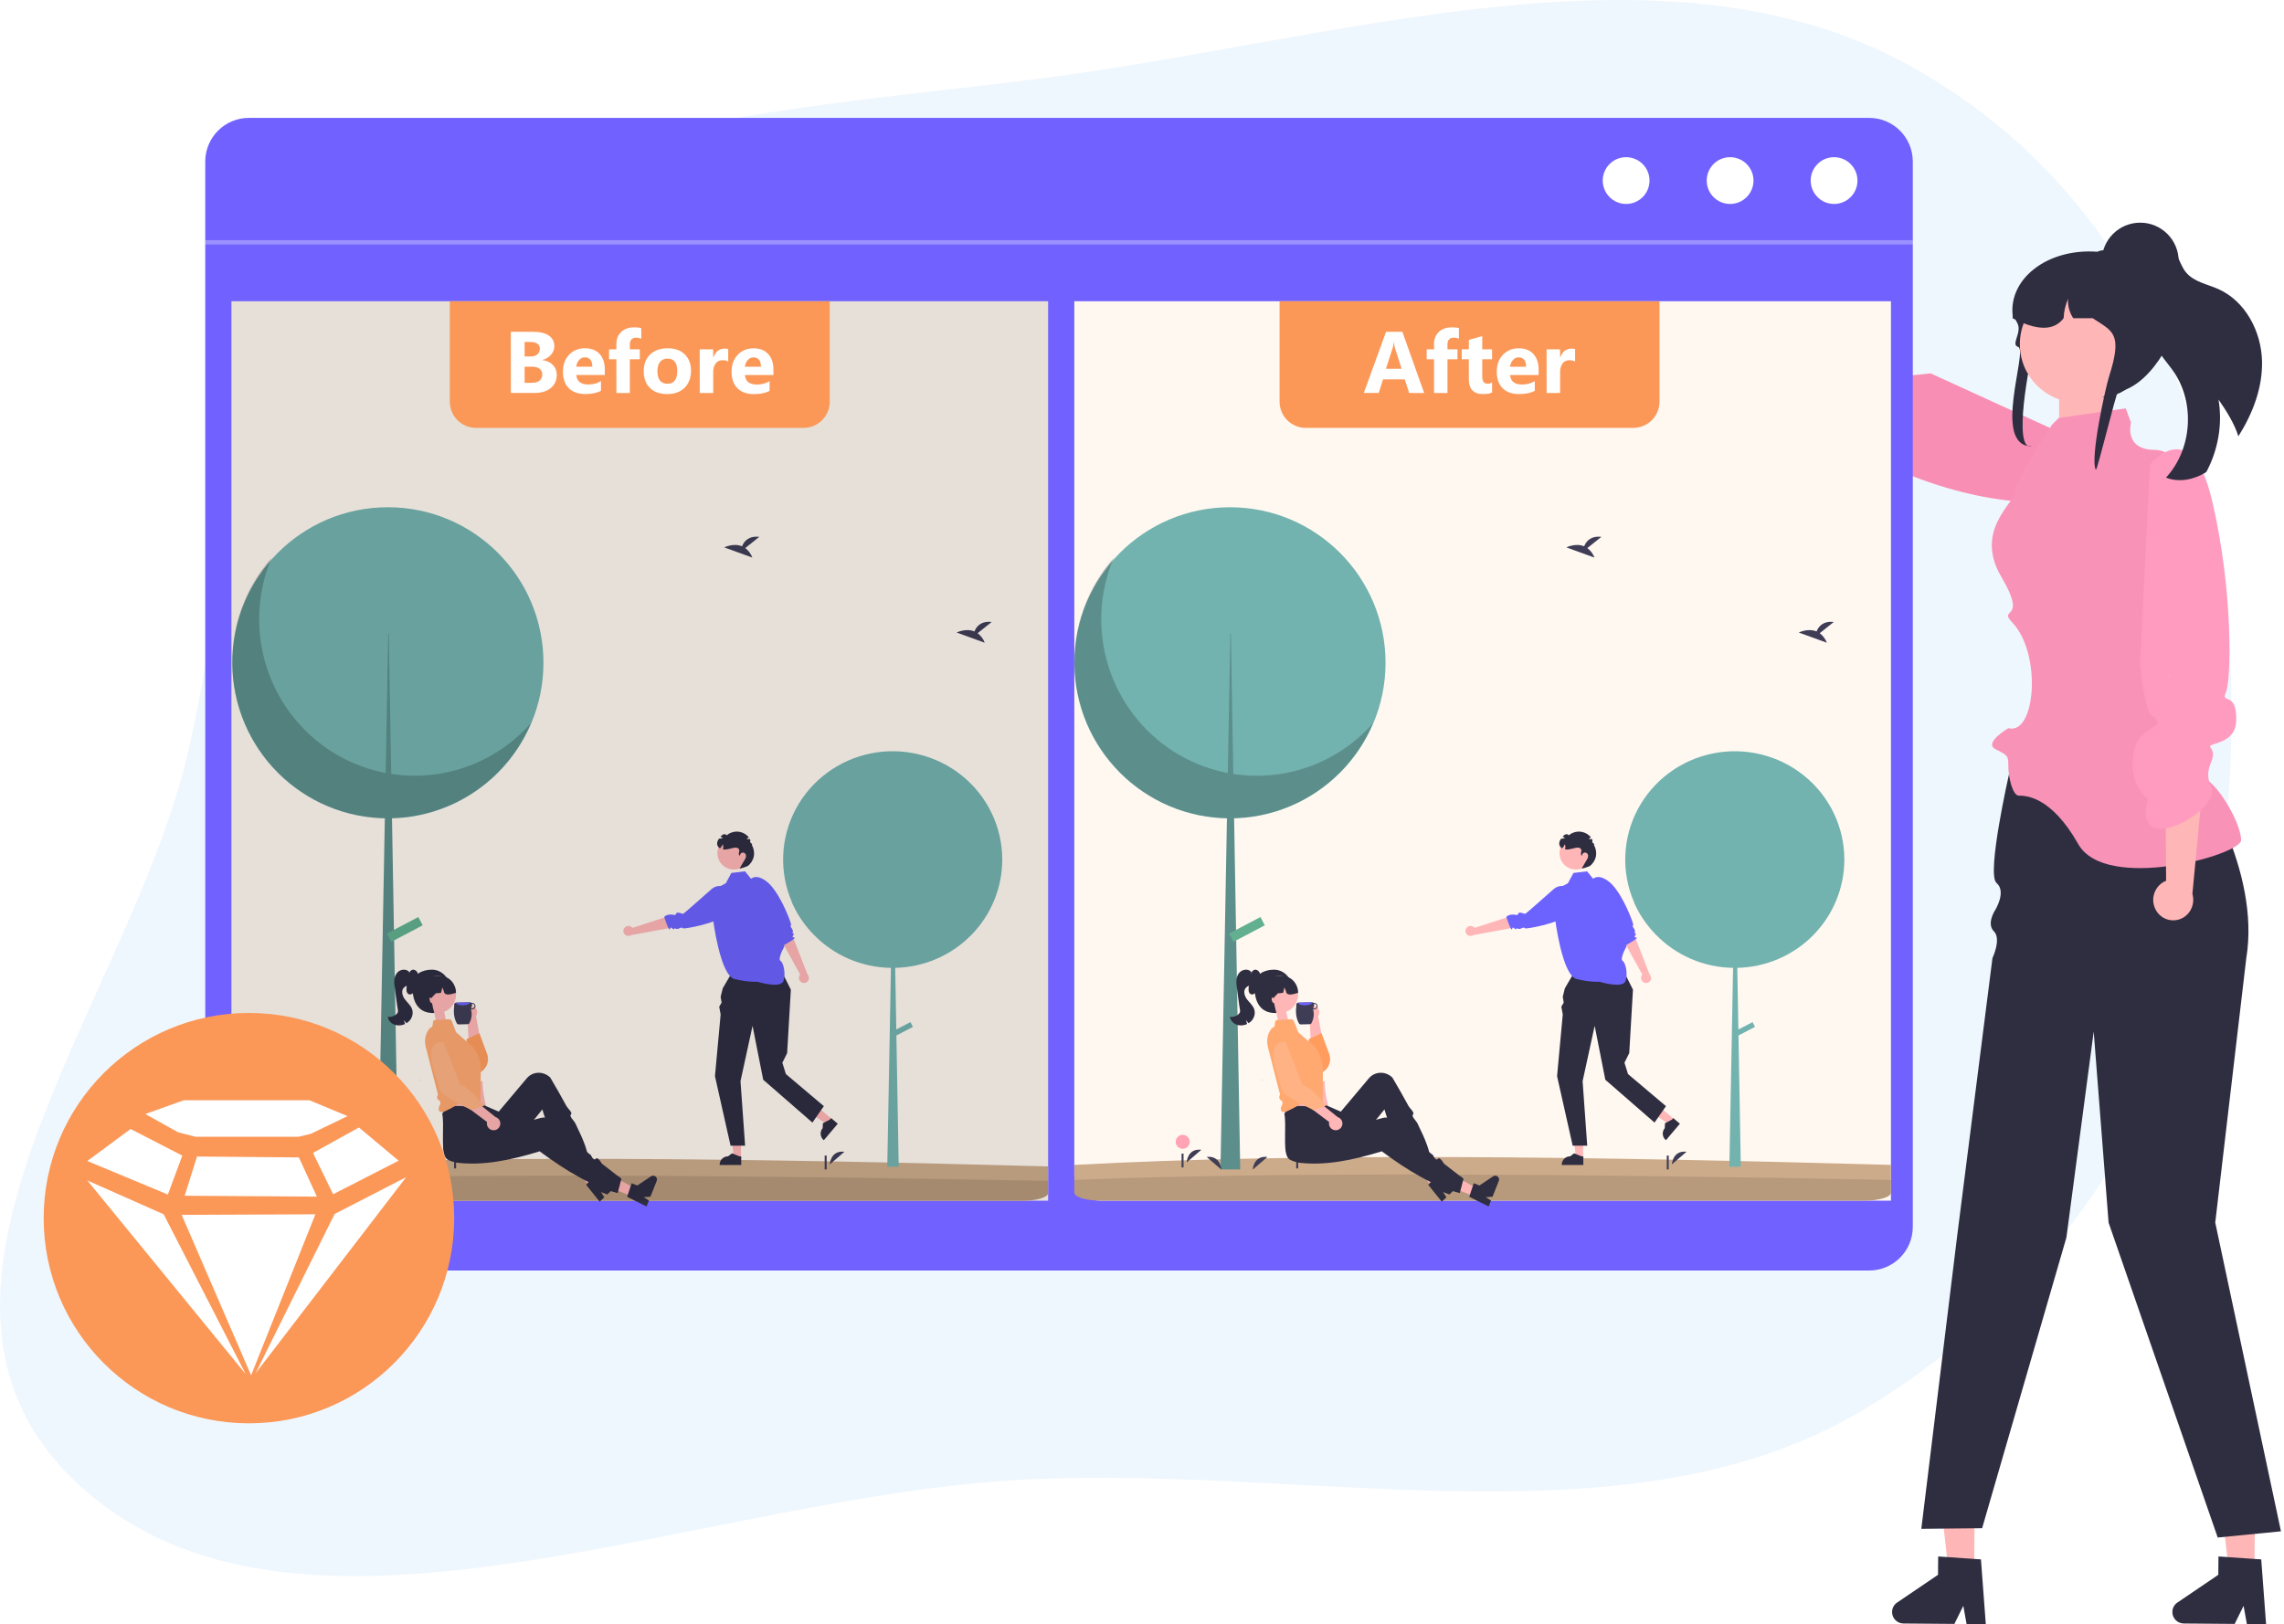
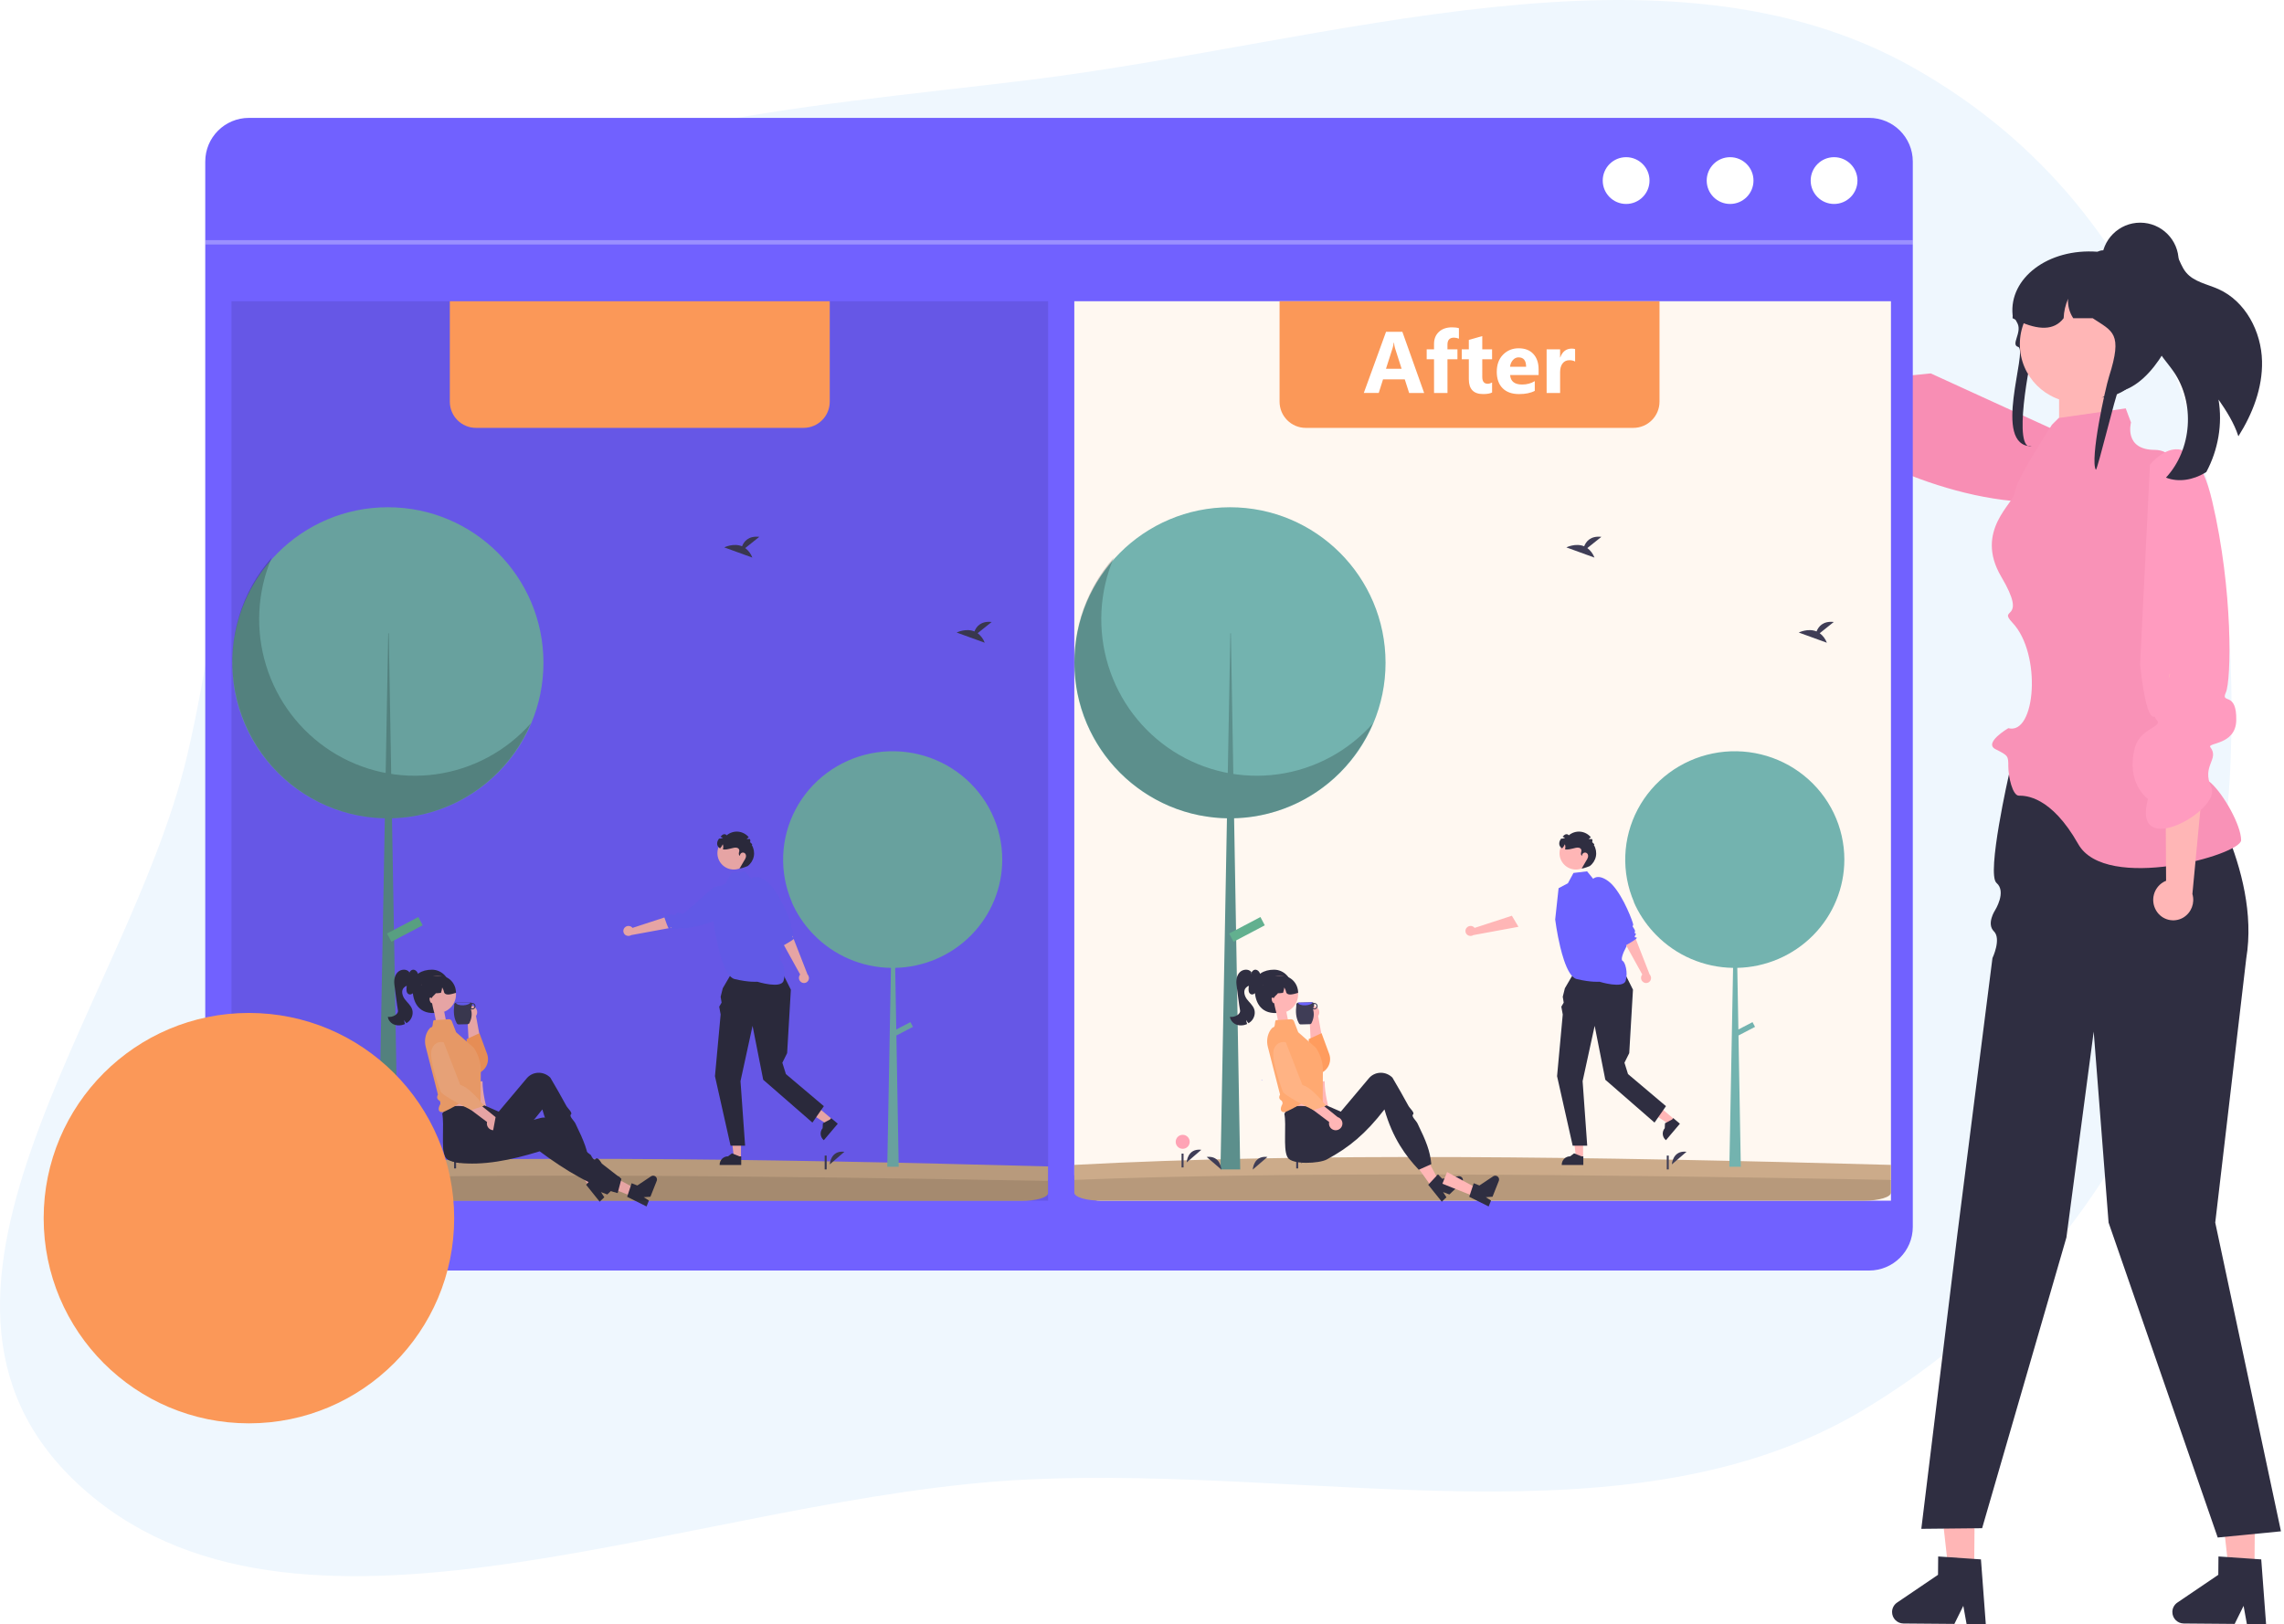
<svg xmlns="http://www.w3.org/2000/svg" fill="none" height="372" viewBox="0 0 523 372" width="523">
  <filter id="a" color-interpolation-filters="sRGB" filterUnits="userSpaceOnUse" height="211.327" width="191" x="51" y="67">
    <feFlood flood-opacity="0" result="BackgroundImageFix" />
    <feBlend in="SourceGraphic" in2="BackgroundImageFix" mode="normal" result="shape" />
    <feGaussianBlur result="effect1_foregroundBlur_35_1905" stdDeviation="1" />
  </filter>
  <path clip-rule="evenodd" d="m235.562 18.324c69.339-8.513 145.632-34.944 202.525-2.85 60.44 34.094 74.855 99.922 72.713 158.112-2.08 56.479-26.659 114.831-84.028 149.277-52.822 31.716-124.692 12.879-191.21 15.983-74.562 3.479-165.22 46.107-215.522 2.998-50.572-43.34 8.853-110.634 22.687-168.258 9.85-41.028 8.131-85.173 45.351-115.141 37.674-30.334 94.02-33.558 147.483-40.121z" fill="#eff7fe" fill-rule="evenodd" />
  <path d="m452.05 359.864-5.868-.049-2.597-23.161 8.66.073z" fill="#ffb6b6" />
  <path d="m433.255 369.195c-.013 1.444 1.151 2.633 2.601 2.647l11.666.097 2.043-4.14.75 4.161 4.402.04-1.112-14.841-1.531-.102-6.247-.431-2.015-.135-.036 4.2-9.372 6.356c-.713.485-1.142 1.287-1.149 2.148z" fill="#2f2e41" />
  <path d="m516.231 359.864-5.867-.049-2.598-23.161 8.66.073z" fill="#ffb6b6" />
  <path d="m497.436 369.195c-.013 1.444 1.152 2.633 2.601 2.647l11.667.097 2.042-4.14.75 4.161 4.402.04-1.111-14.841-1.532-.102-6.247-.431-2.015-.135-.035 4.2-9.372 6.356c-.713.485-1.143 1.287-1.15 2.148z" fill="#2f2e41" />
  <path d="m460.065 177.176h42.755s14.942 21.906 11.534 42.353l-7.099 60.489 15.051 70.712-14.483 1.42-24.991-72.132-3.408-43.734-6.248 47.142-19.3 66.593-13.926.143 8.236-67.304 8.056-63.42s2.087-4.391.33-6.126.259-4.816.259-4.816 2.692-4.261.338-6.27c-2.354-2.008 2.896-25.05 2.896-25.05z" fill="#2f2e41" />
  <path d="m471.5 100v-10l9-4.5 4 12z" fill="#ffb6b6" />
  <path d="m388.516 68.415c2.546-.347 4.906 1.396 5.323 3.932.036.249.053.5.048.751l37.298 14.903-5.183 9.334-37.18-19.794c-2.139-.205-3.871-1.826-4.217-3.947-.38-2.472 1.316-4.783 3.788-5.162.041-.006.082-.012.123-.017z" fill="#ffb6b6" />
  <path d="m481.263 103.428s7.179 10.304-11.75 11.494c-22.55 1.416-50.563-13.457-49.524-17.232.515-1.874 1.146-1.219-4.946-3.055-4.954-1.494-6.213-.492-7.409.021-3.152 1.355 1.028-5.886-3.919-5.861-8.347.042-7.748-17.51.039-13.851 0 0 3.492-5.175 10.069-1.173 3.694 2.248 3.407 8.641 5.502 7.36 2.095-1.281 6.887 4.896 8.084 5.372 1.198.476 14.707-.98 14.707-.98z" fill="#f88eb4" />
  <path d="m459.871 166.782s-5.794 3.38-2.897 4.828c2.897 1.449 2.897 1.552 2.897 3.915s.966 6.709 2.415 6.709c1.448 0 7.332 0 13.609 11.106 6.278 11.106 37.287 2.471 37.287-.909s-3.976-10.495-6.962-13.151c-2.987-2.655-10.527-1.875-8.112-4.29 2.414-2.414 6.277-.965 3.38-3.863-2.897-2.897-5.312-3.38-5.312-7.726s5.499-46.293 5.499-46.293-.965-14.067-8.209-14.067c-7.243 0-5.499-6.277-5.499-6.277l-1.207-3.228-15.35 2.2-1.548 1.547s-8.509 13.056-8.509 15.472c0 2.414-9.371 8.715-3.094 19.339 6.278 10.623-.994 6.764 2.578 10.544 6.715 7.105 5.318 25.798-.966 24.144z" fill="#f992b7" />
  <path d="m493.683 208.473c-1.279-2.229-.551-5.071 1.642-6.41.216-.128.443-.237.677-.327l-.282-48.336 11.44-2.912-5.136 54.271c.614 2.059-.237 4.273-2.071 5.391-2.148 1.281-4.927.578-6.208-1.569-.022-.036-.042-.072-.062-.108z" fill="#ffb6b6" />
  <path d="m492.304 106.453s9.465-12.098 14.263 8.349c4.799 20.448 4.38 41.017 3.119 43.801-1.261 2.785 2.561-.473 2.379 6.447-.149 5.629-6.741 5.021-5.928 6.089 2.147 2.815-2.111 4.195.237 9.243 2.349 5.048-18.377 16.936-14.527 2.603 0 0-5.149-3.603-2.989-11.746 1.213-4.574 6.702-4.696 4.906-6.44-1.796-1.745 2.948-8.762 3.095-10.161.473-4.489-3.793 25.327-6.809-2.446z" fill="#ff9bbf" />
  <path d="m517.968 82.728c.142 6.102-2.138 12.01-5.414 17.199-.973-3.03-2.723-5.787-4.548-8.415.953 5.63-.09 11.558-2.788 16.589-.101.071-.196.134-.298.192-2.67 1.606-6.056 2.256-8.944 1.096 5.968-6.433 6.727-17.092 1.724-24.308-1.417-2.047-3.249-3.858-4.126-6.189-1.386-3.718-.054-7.811.786-11.688.786-3.608.923-7.901-1.497-10.545.497-.711 1.441-1.202 2.331-1.073 1.492.211 2.578 1.508 3.27 2.844s1.148 2.817 2.112 3.97c1.786 2.16 4.826 2.67 7.389 3.808 6.205 2.764 9.854 9.729 10.003 16.518z" fill="#2f2e41" />
  <path d="m465.733 79.239c.355-1.241-2.089 6.346-.91 6.483 5.372.616 12.746 3.825 16.488 5.321.168-.02.337-.039.5-.064.402-.044.793-.108 1.18-.181 8.712-1.648 12.062-15.031 12.062-15.153 0-.602-1.444-17.125-3.719-17.37-.59-.064-1.189-.098-1.799-.098h-5.644c-1.199-.254-2.389-.43-3.543-.514h-.01c-11.363-.866-20.323 6.06-19.485 14.488.005.01.014.02.019.029.243.362.456.704.645 1.032.183.308.337.602.47.88 1.036 2.152-1.626 4.86.139 5.366 2.348.672-6.175 22.768 3.118 22.768-4.52 1.286-.489-19.564.489-22.988z" fill="#2f2e41" />
  <path d="m475.877 92.204c7.381 0 13.364-5.983 13.364-13.364s-5.983-13.364-13.364-13.364c-7.38 0-13.364 5.983-13.364 13.364s5.984 13.364 13.364 13.364z" fill="#ffb6b6" />
  <path d="m460.852 72.88c.223.117.441.225.664.333.233.113.466.225.699.328 4.475 2.03 8.117 2.255 10.327-.66.06-1.526.402-3.042 1.016-4.451-.114 1.56.313 3.15 1.18 4.451h4.45c4.584 3.042 6.938 3.36 3.756 13.348-.887 2.783-4.414 18.978-3.026 21.38.401-.044 4.671-17.783 5.058-17.856 8.712-1.648 14.247-16.001 13.539-16.813 0-2.387-.556-4.642-1.552-6.657-1.288-2.617-3.315-4.818-5.817-6.329-1.477-.719-3.033-1.301-4.649-1.746-.039-.01-.074-.02-.114-.029-.49-.132-.991-.254-1.491-.357-1.026-.215-2.067-.377-3.132-.474-.075-.005-.149-.01-.218-.01-.436 0-.843.122-1.195.328-.005 0-.005.005-.009.005-.258.152-.486.352-.665.592-.307.391-.485.88-.485 1.413h-4.956c-.183 0-.366.005-.55.015-6.903.274-12.453 5.703-12.81 12.492-.015.235-.02.465-.02.699z" fill="#2f2e41" />
  <path d="m490.072 68.608c4.862 0 8.804-3.942 8.804-8.804s-3.942-8.804-8.804-8.804-8.804 3.942-8.804 8.804 3.942 8.804 8.804 8.804z" fill="#2f2e41" />
  <path clip-rule="evenodd" d="m47 37c0-5.523 4.477-10 10-10h371c5.523 0 10 4.477 10 10v244c0 5.523-4.477 10-10 10h-371c-5.523 0-10-4.477-10-10z" fill="#7161ff" fill-rule="evenodd" />
  <path d="m47 55h391v1h-391z" fill="#fff" opacity=".3" />
  <g filter="url(#a)">
-     <path d="m53 69h187v206h-181c-3.314 0-6-2.686-6-6z" fill="#fff8f1" />
    <path d="m239.982 267.158v3.079c0 1.061-2.716 1.924-6.053 1.924h-172.761c-1.566 0-2.996-.19-4.071-.503-.115-.032-.227-.067-.334-.103-1.022-.345-1.649-.808-1.649-1.318v-3.079c52.592-2.76 117.272-1.826 184.867 0z" fill="#ccab8a" />
    <path d="m239.982 270.469v2.819c0 .971-2.716 1.761-6.053 1.761h-172.761c-1.566 0-2.996-.174-4.071-.46-.115-.029-.227-.061-.334-.095-1.022-.315-1.649-.74-1.649-1.206v-2.819c48.409-1.885 114.286-1.278 184.867 0z" fill="#b7997b" />
    <path d="m169.671 265.152-1.608-.001-.765-6.203h2.373z" fill="#ffb6b6" />
    <path d="m169.727 266.829h-4.945v-.062c0-1.064.862-1.925 1.925-1.925l.903-.686 1.686.686h.432z" fill="#2f2e41" />
    <path d="m190.522 256.333-1.039 1.228-5.23-3.422 1.533-1.812z" fill="#ffb6b6" />
    <path d="m191.839 257.373-3.194 3.776-.048-.04c-.811-.687-.912-1.901-.226-2.713l.06-1.132 1.612-.845.279-.329z" fill="#2f2e41" />
    <path d="m177.522 219.525-8.621 1-3.399 5.822-.487 1.949.221 1.34-.546.934.325 1.787-1.299 14.131 3.573 15.919h3.33l-1.056-14.782 2.761-12.669 2.437 12.345 11.268 9.812 2.624-3.762-8.694-7.35-.813-2.599 1.095-2.197.855-14.533z" fill="#2f2e41" />
    <path d="m173.418 224.852s5.436 1.693 6.009-.223c.573-1.915-.142-4.282-.684-4.534s.101-1.902.702-3.006.509-1.711.164-1.843c-.346-.132-5.727-13.497-5.727-13.497l-1.83-.384-1.468-1.801-3.114.376-1.274 2.357-2.133 1.131-.78 7.171s.384 3.073 1.164 6.306c.243 1.006.524 2.028.844 2.977.754 2.235 1.724 4.07 2.914 4.356 3.321.8 5.213.614 5.213.614z" fill="#6c63ff" />
    <path d="m154.869 212.273-1.109.204-.256.047-.412.077-8.56 1.575c-.449.292-1.039.244-1.436-.117-.458-.423-.485-1.139-.062-1.596.007-.008.015-.014.022-.022.443-.463 1.176-.488 1.651-.059.045.044.088.091.125.141l.231-.076.725-.236.547-.178 1.089-.356.423-.137 1.369-.447 1.321-.43 1.6-.522 1.23-.401.245.413z" fill="#ffb6b6" />
    <path d="m156.892 212.619c-.24.026-.398.033-.453.02-.459-.11.049-.41-.966.023-.824.351-.893-.28-1.012-.01-.197.444-.475-.008-.701-.175-.1-.076-.189-.093-.257.047-.024.047-.044.114-.061.204-.054.271-.186.164-.35-.127-.269-.483-.621-1.467-.822-2.065-.059-.169-.104-.308-.133-.395-.021-.064-.032-.101-.032-.101s.064-.184.377-.345c.218-.113.56-.214 1.087-.232.324-.011.579.057.775.083.115.016.21.016.287-.02h.002c.086-.039.151-.121.2-.278.088-.283.458-.249.824-.157.345.09.688.229.79.199.146-.043 4.023-3.469 6.499-5.667 1.132-1.004 2.857-.925 3.892.179l1.053 1.123s.675.446.798 1.284c.05.353.003.776-.237 1.268-.211.429-.571.912-1.143 1.442-2.428 2.252-8.649 3.508-10.417 3.7z" fill="#6c63ff" />
    <path d="m181.087 213.394.41 1.05.094.243.154.39 3.163 8.109c.371.386.436.973.156 1.432-.329.529-1.026.691-1.556.362-.009-.006-.016-.012-.025-.018-.539-.347-.702-1.062-.37-1.61.035-.052.073-.103.114-.149l-.117-.213-.369-.667-.278-.504-.555-1.002-.215-.389-.697-1.26-.672-1.216-.814-1.473-.627-1.132.36-.319z" fill="#ffb6b6" />
    <path d="m181.045 211.342c.071.23.107.384.105.441-.022.471-.412.029.206.944.5.743-.107.93.18.996.474.11.082.467-.039.721-.055.113-.056.204.094.244.051.014.12.022.213.022.276.001.195.152-.06.367-.422.356-1.322.887-1.871 1.197-.155.09-.284.16-.363.205-.059.033-.094.051-.094.051s-.193-.028-.409-.305c-.153-.193-.316-.509-.434-1.024-.072-.316-.053-.579-.065-.777-.006-.115-.023-.209-.073-.278l-.001-.002c-.054-.077-.147-.125-.311-.144-.294-.033-.331-.403-.309-.78.023-.354.094-.718.046-.812-.103-.2-3.642-3.749-3.642-3.749l-2.806-6.665s.312-.748 1.111-1.027c.337-.116.762-.149 1.289-.006.462.126 1.004.389 1.633.85 2.67 1.959 5.077 7.831 5.6 9.531z" fill="#6c63ff" />
    <path d="m168.022 199.156c2.068 0 3.745-1.677 3.745-3.745s-1.677-3.745-3.745-3.745-3.745 1.677-3.745 3.745 1.677 3.745 3.745 3.745z" fill="#ffb6b6" />
    <path d="m171.197 198.367s-1.241.51-1.858.581c.31-.478.741-1.33 1.05-1.807.162-.252.327-.508.401-.796.073-.291.04-.624-.157-.846-.19-.215-.522-.29-.785-.176-.265.113-.439.405-.415.689-.233-.088-.285-.4-.242-.646.043-.247.144-.498.074-.739-.067-.234-.29-.398-.527-.459-.234-.06-.483-.032-.724.013-.687.127-1.355.387-2.056.396-.138.002-.279-.01-.419-.034.118-.383.112-.805-.039-1.176-.143.348-.353.669-.613.942-.288-.164-.516-.406-.617-.722-.112-.351-.048-.739.105-1.073.071-.153.159-.298.259-.434.1.006.203.002.302-.012.22-.027.431-.093.624-.203-.199-.052-.393-.126-.577-.221.008-.01.016-.019.024-.029.185-.21.385-.423.648-.516s.606-.023.734.226c.721-.619 1.698-.931 2.645-.844.931.086 1.823.555 2.421 1.277-.187.118-.351.267-.48.447.244-.044.495-.056.743-.037.108.232.145.483.029.704.231.214.693.595.399.664.468.769.636 1.716.462 2.599-.174.884-.687 1.697-1.411 2.232z" fill="#2f2e41" />
    <path d="m229.499 196.866c-.002-3.68-.832-7.315-2.429-10.639-1.598-3.325-3.923-6.256-6.807-8.582s-6.255-3.988-9.868-4.866c-3.614-.878-7.38-.95-11.025-.21-3.646.74-7.079 2.272-10.051 4.486-2.973 2.214-5.41 5.055-7.136 8.316s-2.696 6.861-2.842 10.539c-.145 3.678.538 7.342 2.001 10.726-.024-.027-.05-.053-.074-.08 1.114 2.569 2.659 4.934 4.569 6.994.006.006.012.012.018.019.154.166.309.331.467.493 2.293 2.365 5.038 4.257 8.076 5.564 3.037 1.307 6.307 2.005 9.619 2.052l-.847 45.548h2.619l-.53-30.062 3.788-1.973-.578-1.086-3.234 1.684-.249-14.113c6.552-.149 12.786-2.828 17.367-7.464 4.581-4.637 7.146-10.862 7.146-17.346z" fill="#73b3af" />
    <path d="m88.814 187.43c19.676 0 35.626-15.95 35.626-35.625s-15.95-35.625-35.626-35.625c-19.675 0-35.625 15.95-35.625 35.625s15.95 35.625 35.625 35.625z" fill="#73b3af" />
    <path d="m62.212 127.734c-3.322 7.821-3.772 16.576-1.271 24.701s7.791 15.09 14.924 19.651c7.133 4.56 15.645 6.419 24.014 5.244 8.369-1.175 16.051-5.307 21.672-11.658-2.029 4.778-5.066 9.055-8.9 12.535-3.835 3.48-8.375 6.079-13.306 7.617-4.931 1.538-10.136 1.979-15.253 1.291-5.117-.687-10.025-2.487-14.383-5.273-4.358-2.786-8.062-6.493-10.855-10.863s-4.61-9.299-5.323-14.446c-.713-5.147-.306-10.389 1.193-15.361 1.499-4.973 4.054-9.558 7.489-13.438z" fill="#000" opacity=".2" />
    <path d="m88.901 145.047h.119l2.142 122.793h-4.521z" fill="#5c8f8c" />
    <path d="m95.79 210.037-7.159 3.769.998 1.895 7.159-3.769z" fill="#62b08f" />
    <path d="m190.002 266.691s.156-3.274 3.36-2.893z" fill="#3f3d56" />
    <path d="m189.289 264.672h-.453v3.168h.453z" fill="#3f3d56" />
    <path d="m78.897 266.239s.156-3.274 3.36-2.894z" fill="#3f3d56" />
    <path d="m77.992 263.123c.885 0 1.603-.718 1.603-1.603 0-.886-.718-1.603-1.603-1.603s-1.603.717-1.603 1.603c0 .885.718 1.603 1.603 1.603z" fill="#ffa3b5" />
    <path d="m78.183 264.219h-.453v3.168h.453z" fill="#3f3d56" />
    <path d="m105.146 266.465s.156-3.274 3.36-2.893z" fill="#3f3d56" />
    <path d="m104.241 263.349c.885 0 1.603-.718 1.603-1.603 0-.886-.718-1.604-1.603-1.604s-1.603.718-1.603 1.604c0 .885.718 1.603 1.603 1.603z" fill="#ffa3b5" />
    <g fill="#3f3d56">
      <path d="m104.433 264.446h-.453v3.168h.453z" />
      <path d="m121.542 95.679 3.216-2.572c-2.498-.276-3.524 1.087-3.945 2.165-1.951-.81-4.076.252-4.076.252l6.434 2.336c-.324-.867-.889-1.624-1.629-2.181z" />
      <path d="m223.862 145.028 3.216-2.572c-2.498-.276-3.525 1.087-3.945 2.166-1.952-.811-4.077.251-4.077.251l6.435 2.336c-.325-.867-.89-1.623-1.629-2.181z" />
      <path d="m170.648 125.528 3.216-2.572c-2.499-.276-3.525 1.086-3.945 2.165-1.952-.811-4.077.252-4.077.252l6.435 2.336c-.325-.867-.89-1.624-1.629-2.181z" />
      <path d="m94.029 267.88s.156-3.275 3.36-2.894z" />
      <path d="m86.843 267.88s-.156-3.275-3.36-2.894z" />
    </g>
    <path d="m107.035 233.175.327 6.318 3.003.821s-1.284-7.397-1.365-7.62c.185-.269.285-.598.264-.949-.052-.836-.772-1.472-1.608-1.42-.836.051-1.472.771-1.421 1.607.034.545.352 1.003.8 1.243z" fill="#ffb6b6" />
    <path d="m96.231 247.296-.071.149c-.238.057-.199-.011.071-.149z" fill="#6c63ff" />
    <path d="m109.11 245.95c-1.629-.443-3.304-.564-4.894-.496-1.686.067-3.273.347-4.593.674-.245-.841-.476-1.732-.642-2.573l1.796-1.168 1.976-.692 4.139-1.448-.054-2.247.437-.202 2.452-1.132.057-.025 1.764 4.784c.678 1.935-.451 4.029-2.438 4.525z" fill="#ff9c5e" />
    <path d="m102.294 234.61-.577-2.889h-2.311l.578 2.889z" fill="#ffb6b6" />
    <path d="m100.163 249.355.64 2.509s.007 2.312.456 2.739c.446.424 10.253-.428 10.253-.428s-1.039-3.727-1.026-6.547z" fill="#ffb6b6" />
    <path d="m135.873 273.08 1.59-1.146-3.703-6.842-2.347 1.691z" fill="#ffb6b6" />
    <path d="m142.003 269.772c-.028-.039-.057-.075-.089-.11-.092-.096-.206-.17-.326-.213l-.007-.004c-.139-.053-.288-.067-.437-.046l-.656.103-2.542.394-.535.085-.966-1.015-.372.398-1.285 1.377-.327.348-.252.269 3.106 3.876 1.064-1.012-.763-1.185 1.441.543.813-.774.543-.511 1.469-1.395c.146-.138.231-.312.263-.496.036-.217-.011-.444-.142-.632z" fill="#2f2e41" />
    <path d="m134.922 266.632-2.876 1.288c-2.979-3.152-5.978-7.2-7.856-13.82-4.292 5.556-8.072 8.702-13.205 11.46-1.733.939-8.002 1.276-8.978-.481-.045-.082-.088-.166-.127-.252-.897-1.975-.104-7.118-.611-9.73 1.853-3.401 6.374-.654 9.467-1.993l3.46 1.503 6.418-7.631c1.291-1.534 3.602-1.702 5.163-.375.082.07.161.144.237.22 1.294 2.195 2.53 4.352 3.658 6.44.364.673 1.511 1.579 1.057 1.998-.453.419.703 1.38 1.031 2.055 2.019 4.153 2.863 6.278 3.162 9.318z" fill="#2f2e41" />
    <path d="m99.333 233.66 3.446-.217c.298-.019.574.166.688.46l.974 2.515 4.047 3.563s1.602 2.172 1.606 4.978c.004 2.805-.057 8.035-.057 8.035s-1.713-2.244-3.157-1.311c-.245.159-.332.483-.589.647-.128.082-.425.003-.554.084-1.989 1.258-3.983 2.212-4.257 2.272-1.03.222-1.353-.625-.658-1.804.227-.385-.185-.781-.185-.781-.523-.305-.719-.739-.354-1.389l-2.8-10.957c-.336-1.316-.131-2.736.61-3.847.22-.331.451-.577.666-.617.482-.11.226-1.26.574-1.631z" fill="#ffa971" />
    <path d="m144.635 273.974.723-1.82-6.831-3.718-1.068 2.686z" fill="#ffb6b6" />
    <path d="m142.292 269.995-.858 3.27c-5.806-1.51-11.789-5.058-17.856-9.57-6.695 2.072-13.046 3.313-18.821 2.613-1.954-.23-3.427-2.06-3.214-4.058.01-.093.024-.186.041-.279.403-2.131 3.764-4.002 4.851-6.43l7.147 1.701.531 1.374 1.61-.425 1.358-.36 1.556-.411 5.099-1.347c1.936-.511 3.919.682 4.431 2.665.027.105.049.211.067.318l7.063 5.496s.63 1.473 1.114.867c.485-.606 1.392 1.083 1.392 1.083z" fill="#2f2e41" />
    <path d="m149.885 269.339c-.266-.106-.571-.074-.809.085l-3.144 2.098-1.303-.518-.209.639-.657 1.984-.159.486 4.447 2.214.543-1.366-1.193-.756 1.537-.11 1.437-3.62c.178-.447-.042-.958-.49-1.136z" fill="#2f2e41" />
    <path d="m95.23 225.881c-.101.505-.211 1.032-.511 1.428-.299.397-.85.61-1.243.332-.48-.339-.442-1.119-.346-1.743l.303-1.978c.058-.378.118-.762.275-1.103.157-.34.429-.637.767-.708.358-.075.732.121.971.427.239.306.359.706.417 1.106.156 1.06-.1 2.187-.689 3.038z" fill="#2f2e41" />
    <path d="m93.706 222.628c-.631-.778-1.946-.661-2.647.053-.701.714-.875 1.815-.75 2.813.124.998.644 5.094.808 5.88.205.983-1.324 1.701-2.302 1.516.077.689.538 1.304 1.139 1.638.602.333 1.325.401 1.998.27.272-.054.54-.141.792-.259-.114-.298-.185-.612-.205-.931.13.282.313.539.533.756.358-.219.673-.504.915-.849.474-.676.641-1.578.377-2.362-.307-.917-1.117-1.549-1.691-2.323-.575-.774-.869-1.983-.164-2.637.537-.499.505-.389 1.225-.273z" fill="#2f2e41" />
    <path d="m103.001 226.349c0 2.35-1.835 4.256-4.098 4.256-2.263 0-4.413-2.724-4.413-5.075 0-2.35 2.15-3.437 4.413-3.437 2.264 0 4.098 1.905 4.098 4.256z" fill="#2f2e41" />
    <path d="m100.164 232.023c2.35 0 4.255-1.905 4.255-4.256 0-2.35-1.905-4.256-4.255-4.256-2.351 0-4.256 1.906-4.256 4.256 0 2.351 1.905 4.256 4.256 4.256z" fill="#ffb6b6" />
    <path d="m104.419 227.4c-1.121.325-2.254.665-2.691 0-.086-.441-.246-.864-.476-1.241-.042.424-.137.842-.279 1.241-.493.094-1.178.094-1.178.094-.16.293-.894.779-.92 1.13-.057-.039-.116-.07-.177-.099-.076-.034-.167-.063-.241-.022-.057.03-.089.097-.099.163-.011.067-.002.135.009.203.032.228.067.466.191.658.087.136.234.243.383.26.159.948.51 2.23.51 2.23-3.819.162-4.962-2.828-4.962-5.427l.458-.972h1.528v-2.107h4.278c2.024 0 3.666 1.742 3.666 3.889z" fill="#2f2e41" />
-     <path d="m112.924 258.867c-.848-.056-1.491-.789-1.435-1.637.006-.086.02-.168.039-.249l-9.874-7.411 2.583-1.146 9.247 7.439c.664.207 1.125.845 1.077 1.569-.055.848-.788 1.491-1.637 1.435z" fill="#ffb6b6" />
+     <path d="m112.924 258.867c-.848-.056-1.491-.789-1.435-1.637.006-.086.02-.168.039-.249l-9.874-7.411 2.583-1.146 9.247 7.439z" fill="#ffb6b6" />
    <path d="m110.864 253.255-.437.149-2.484.848s-.054-.025-.149-.071c-.991-.486-6.573-3.258-6.907-4.227-.163-.476-.742-2.048-1.263-3.826-.245-.841-.476-1.732-.642-2.573-.27-1.349-.369-2.577-.089-3.287.823-2.083 2.705-1.547 2.705-1.547l1.157 2.974 1.462 3.759 1.182 3.038c1.554.415 3.457 2.367 5.466 4.763z" fill="#ffb384" />
    <path d="m108.116 229.707c-.046 0-.092.007-.135.014-.06-.068-.138-.117-.234-.142-.043-.014-.092-.018-.142-.018l-3.141.082c-.025 0-.053.003-.074.007-.11.021-.206.078-.274.156-.025.025-.046.053-.064.085-.067.114-.085.256-.039.398-.18 1.425-.113 2.789.547 4.007.067.202.263.34.476.337l2.04-.054c.011 0 .022 0 .032-.003.203-.018.376-.156.43-.355.5-1.048.605-2.079.287-3.091.1.046.213.071.327.067.298-.007.55-.188.66-.44.046-.099.071-.209.067-.323-.01-.412-.355-.738-.763-.727zm.032 1.277c-.096.004-.184-.021-.263-.064l.16-.571.046-.167c.025-.089.022-.177 0-.259.011 0 .022-.004.032-.004.291-.007.536.228.543.519 0 .06-.007.12-.025.174-.067.213-.259.365-.493.372z" fill="#3f3d56" />
    <path d="m104.388 229.65c.067.383.819.652 1.724.605.832-.038 1.512-.33 1.636-.676-.043-.014-.092-.019-.142-.019l-3.141.081c-.027.002-.054.004-.077.009z" fill="#6c63ff" />
  </g>
  <path d="m53 69h187v206h-181c-3.314 0-6-2.686-6-6z" fill="#000" opacity=".1" />
  <path d="m103 69h87v23c0 3.314-2.686 6-6 6h-75c-3.314 0-6-2.686-6-6z" fill="#fb9858" />
-   <path d="m116.977 89.999-.005-14.004 5.097.002c1.563.001 2.764.287 3.604.861.84.573 1.261 1.381 1.261 2.422 0 .755-.257 1.416-.771 1.982-.507.566-1.158.96-1.952 1.181v.039c.996.124 1.79.492 2.383 1.104.599.612.899 1.358.899 2.237.001 1.282-.458 2.301-1.376 3.056-.917.748-2.17 1.122-3.759 1.122zm3.15-11.678.001 3.32 1.387.001c.651 0 1.162-.156 1.533-.468.377-.319.566-.755.566-1.308 0-1.029-.769-1.543-2.305-1.544zm.002 5.664.002 3.691 1.709.001c.729 0 1.298-.169 1.708-.507.417-.338.625-.8.625-1.387 0-.56-.206-.999-.616-1.319-.404-.319-.97-.479-1.699-.479zm18.36 1.902-6.523-.003c.105 1.452 1.02 2.178 2.745 2.179 1.1 0 2.067-.26 2.9-.78l.001 2.227c-.925.494-2.126.741-3.604.741-1.614-.001-2.868-.447-3.76-1.339-.892-.899-1.339-2.149-1.339-3.751-.001-1.66.481-2.975 1.444-3.945s2.148-1.454 3.554-1.454c1.458.001 2.585.434 3.379 1.3.801.866 1.202 2.042 1.203 3.526zm-2.862-1.896c0-1.432-.58-2.149-1.739-2.149-.495-0-.924.205-1.289.615-.358.41-.576.921-.653 1.533zm11.218-6.421c-.397-.156-.778-.235-1.142-.235-.99-0-1.484.537-1.484 1.611v1.064l2.286.001v2.275l-2.285-.001.003 7.725-3.076-.001-.003-7.725-1.68-.001v-2.275l1.679.001v-1.24c-.001-1.139.37-2.057 1.112-2.753.742-.696 1.751-1.044 3.027-1.044.625 0 1.146.066 1.563.196zm5.923 12.688c-1.666-.001-2.978-.467-3.936-1.398-.951-.938-1.426-2.208-1.427-3.809-.001-1.654.494-2.946 1.483-3.876.989-.937 2.327-1.405 4.013-1.405 1.66.001 2.962.47 3.907 1.408.944.931 1.417 2.165 1.417 3.702.001 1.66-.487 2.972-1.463 3.935-.97.963-2.301 1.444-3.994 1.444zm.075-8.125c-.729-0-1.295.25-1.699.751-.403.501-.605 1.211-.604 2.129 0 1.921.776 2.881 2.325 2.882 1.478.001 2.216-.986 2.216-2.958-.001-1.869-.747-2.803-2.238-2.804zm13.907.669c-.371-.202-.804-.303-1.299-.303-.671-0-1.195.247-1.572.742-.378.488-.566 1.155-.566 2.002l.002 4.775-3.086-.001-.004-10 3.086.001.001 1.855h.039c.488-1.354 1.366-2.031 2.636-2.03.325 0.0.579.039.762.117zm10.353 3.1-6.524-.003c.105 1.452 1.02 2.178 2.745 2.179 1.1 0 2.067-.26 2.9-.78l.001 2.227c-.924.494-2.125.741-3.603.741-1.615-.001-2.868-.447-3.761-1.339-.892-.899-1.338-2.149-1.339-3.751 0-1.66.481-2.975 1.444-3.945s2.148-1.454 3.554-1.454c1.458.001 2.585.434 3.38 1.3.801.866 1.201 2.042 1.202 3.526zm-2.863-1.896c0-1.432-.58-2.149-1.739-2.149-.494-0-.924.205-1.288.615-.358.41-.576.921-.654 1.533z" fill="#fff" />
  <path d="m246 69h187v206h-181c-3.314 0-6-2.686-6-6z" fill="#fff8f1" />
  <path d="m433 266.805v3.197c0 1.102-2.747 1.998-6.123 1.998h-174.754c-1.584 0-3.031-.197-4.118-.522-.116-.034-.229-.07-.337-.108-1.034-.357-1.668-.839-1.668-1.368v-3.197c53.2-2.868 118.625-1.897 187 0z" fill="#ccab8a" />
  <path d="m433 270.243v2.928c0 1.008-2.747 1.829-6.123 1.829h-174.754c-1.584 0-3.031-.181-4.118-.478-.116-.031-.229-.064-.337-.098-1.034-.328-1.668-.769-1.668-1.253v-2.928c48.968-1.958 115.605-1.327 187 0z" fill="#b7997b" />
  <path d="m362.501 265.152-1.609-.001-.765-6.203h2.374z" fill="#ffb6b6" />
  <path d="m362.557 266.829h-4.945v-.062c0-1.064.861-1.925 1.924-1.925h.001l.903-.686 1.685.686h.432z" fill="#2f2e41" />
  <path d="m383.351 256.333-1.038 1.228-5.23-3.422 1.533-1.812z" fill="#ffb6b6" />
  <path d="m384.669 257.373-3.194 3.776-.048-.04c-.812-.687-.913-1.901-.226-2.713l.06-1.132 1.612-.845.279-.329z" fill="#2f2e41" />
  <path d="m370.352 219.525-8.622 1-3.398 5.822-.487 1.949.22 1.34-.545.934.325 1.787-1.3 14.131 3.574 15.919h3.33l-1.056-14.782 2.761-12.669 2.437 12.345 11.267 9.812 2.625-3.762-8.695-7.35-.812-2.599 1.095-2.197.854-14.533z" fill="#2f2e41" />
  <path d="m366.248 224.852s5.436 1.693 6.009-.223c.572-1.915-.142-4.282-.684-4.534s.101-1.902.702-3.006.508-1.711.163-1.843-5.727-13.497-5.727-13.497l-1.83-.384-1.467-1.801-3.114.376-1.274 2.357-2.134 1.131-.779 7.171s.383 3.073 1.164 6.306c.242 1.006.524 2.028.844 2.977.754 2.235 1.723 4.07 2.914 4.356 3.321.8 5.213.614 5.213.614z" fill="#6c63ff" />
  <path d="m347.699 212.273-1.109.204-.257.047-.411.077-8.561 1.575c-.449.292-1.038.244-1.435-.117-.458-.423-.486-1.139-.062-1.596.007-.008.015-.014.022-.022.443-.463 1.176-.488 1.651-.059.045.044.087.091.125.141l.231-.076.724-.236.548-.178 1.089-.356.422-.137 1.37-.447 1.32-.43 1.601-.522 1.23-.401.245.413z" fill="#ffb6b6" />
-   <path d="m349.722 212.619c-.24.026-.398.033-.453.02-.459-.11.049-.41-.966.023-.824.351-.894-.28-1.012-.01-.197.444-.475-.008-.701-.175-.1-.076-.189-.093-.257.047-.024.047-.044.114-.061.204-.054.271-.187.164-.35-.127-.27-.483-.622-1.467-.822-2.065-.059-.169-.104-.308-.133-.395-.021-.064-.032-.101-.032-.101s.064-.184.377-.345c.218-.113.559-.214 1.087-.232.324-.011.578.057.775.083.115.016.21.016.287-.02h.002c.086-.039.151-.121.2-.278.088-.283.458-.249.824-.157.344.09.688.229.79.199.146-.043 4.023-3.469 6.499-5.667 1.132-1.004 2.857-.925 3.892.179l1.052 1.123s.676.446.799 1.284c.05.353.003.776-.237 1.268-.211.429-.571.912-1.143 1.442-2.428 2.252-8.649 3.508-10.417 3.7z" fill="#6c63ff" />
  <path d="m373.916 213.394.41 1.05.095.243.153.39 3.164 8.109c.371.386.435.973.156 1.432-.33.529-1.027.691-1.556.362-.009-.006-.017-.012-.026-.018-.538-.347-.702-1.062-.369-1.61.034-.052.072-.103.114-.149l-.118-.213-.368-.667-.278-.504-.556-1.002-.215-.389-.696-1.26-.672-1.216-.815-1.473-.626-1.132.36-.319z" fill="#ffb6b6" />
  <path d="m373.874 211.342c.072.23.108.384.106.441-.022.471-.412.029.205.944.5.743-.106.93.181.996.473.11.082.467-.04.721-.055.113-.055.204.095.244.05.014.12.022.212.022.277.001.196.152-.059.367-.423.356-1.323.887-1.872 1.197-.155.09-.283.16-.363.205-.059.033-.093.051-.093.051s-.193-.028-.41-.305c-.152-.193-.316-.509-.433-1.024-.072-.316-.054-.579-.065-.777-.006-.115-.024-.209-.074-.278v-.002c-.054-.077-.147-.125-.311-.144-.295-.033-.331-.403-.309-.78.022-.354.094-.718.045-.812-.103-.2-3.641-3.749-3.641-3.749l-2.806-6.665s.311-.748 1.111-1.027c.337-.116.761-.149 1.289-.006.462.126 1.004.389 1.632.85 2.67 1.959 5.078 7.831 5.6 9.531z" fill="#6c63ff" />
  <path d="m360.852 199.156c2.068 0 3.745-1.677 3.745-3.745s-1.677-3.745-3.745-3.745c-2.069 0-3.745 1.677-3.745 3.745s1.676 3.745 3.745 3.745z" fill="#ffb6b6" />
  <path d="m364.027 198.367s-1.241.51-1.858.581c.31-.478.74-1.33 1.05-1.807.162-.252.327-.508.401-.796.073-.291.04-.624-.158-.846-.19-.215-.522-.29-.785-.176-.264.113-.438.405-.415.689-.232-.088-.284-.4-.241-.646.043-.247.143-.498.073-.739-.067-.234-.289-.398-.526-.459-.235-.06-.484-.032-.724.013-.688.127-1.356.387-2.056.396-.139.002-.279-.01-.42-.034.119-.383.112-.805-.039-1.176-.142.348-.352.669-.613.942-.288-.164-.516-.406-.616-.722-.112-.351-.048-.739.105-1.073.07-.153.158-.298.259-.434.1.006.202.002.302-.012.219-.027.431-.093.624-.203-.2-.052-.394-.126-.577-.221.008-.01.015-.019.024-.029.185-.21.385-.423.648-.516s.605-.023.733.226c.722-.619 1.698-.931 2.646-.844.931.086 1.822.555 2.42 1.277-.186.118-.351.267-.479.447.244-.044.494-.056.742-.037.108.232.145.483.03.704.231.214.693.595.399.664.467.769.635 1.716.462 2.599-.174.884-.688 1.697-1.411 2.232z" fill="#2f2e41" />
  <path d="m422.328 196.866c-.002-3.68-.831-7.315-2.429-10.639-1.597-3.325-3.922-6.256-6.806-8.582s-6.255-3.988-9.869-4.866-7.38-.95-11.025-.21-7.078 2.272-10.051 4.486c-2.972 2.214-5.41 5.055-7.136 8.316-1.725 3.261-2.696 6.861-2.841 10.539-.146 3.678.538 7.342 2.001 10.726-.025-.027-.05-.053-.074-.08 1.114 2.569 2.659 4.934 4.569 6.994.006.006.012.012.017.019.154.166.309.331.468.493 2.293 2.365 5.037 4.257 8.075 5.564s6.308 2.005 9.62 2.052l-.848 45.548h2.619l-.53-30.062 3.789-1.973-.578-1.086-3.235 1.684-.249-14.113c6.553-.149 12.786-2.828 17.367-7.464 4.581-4.637 7.146-10.862 7.146-17.346z" fill="#73b3af" />
  <path d="m281.644 187.43c19.675 0 35.625-15.95 35.625-35.625s-15.95-35.625-35.625-35.625-35.625 15.95-35.625 35.625 15.95 35.625 35.625 35.625z" fill="#73b3af" />
  <path d="m255.042 127.734c-3.322 7.821-3.772 16.576-1.271 24.701s7.79 15.09 14.924 19.651c7.133 4.56 15.644 6.419 24.014 5.244 8.369-1.175 16.051-5.307 21.672-11.658-2.029 4.778-5.066 9.055-8.901 12.535-3.834 3.48-8.374 6.079-13.306 7.617-4.931 1.538-10.136 1.979-15.253 1.291-5.117-.687-10.025-2.487-14.383-5.273s-8.062-6.493-10.855-10.863c-2.794-4.37-4.61-9.299-5.323-14.446s-.306-10.389 1.193-15.361c1.499-4.973 4.055-9.558 7.489-13.438z" fill="#000" opacity=".2" />
  <path d="m281.731 145.047h.119l2.142 122.793h-4.522z" fill="#5c8f8c" />
  <path d="m288.619 210.037-7.159 3.769.998 1.895 7.159-3.769z" fill="#62b08f" />
  <path d="m382.832 266.691s.156-3.274 3.359-2.893z" fill="#3f3d56" />
  <path d="m382.118 264.672h-.452v3.168h.452z" fill="#3f3d56" />
  <path d="m271.727 266.239s.156-3.274 3.359-2.894z" fill="#3f3d56" />
  <path d="m270.821 263.123c.886 0 1.604-.718 1.604-1.603 0-.886-.718-1.603-1.604-1.603-.885 0-1.603.717-1.603 1.603 0 .885.718 1.603 1.603 1.603z" fill="#ffa3b5" />
  <path d="m271.013 264.219h-.452v3.168h.452z" fill="#3f3d56" />
  <path d="m297.976 266.465s.156-3.274 3.359-2.893z" fill="#3f3d56" />
  <path d="m297.071 263.349c.885 0 1.603-.718 1.603-1.603 0-.886-.718-1.604-1.603-1.604-.886 0-1.604.718-1.604 1.604 0 .885.718 1.603 1.604 1.603z" fill="#ffa3b5" />
  <g fill="#3f3d56">
    <path d="m297.262 264.446h-.452v3.168h.452z" />
    <path d="m314.372 95.679 3.216-2.572c-2.498-.276-3.525 1.087-3.945 2.165-1.952-.81-4.076.252-4.076.252l6.434 2.336c-.324-.867-.889-1.624-1.629-2.181z" />
    <path d="m416.692 145.028 3.216-2.572c-2.499-.276-3.525 1.087-3.945 2.166-1.952-.811-4.077.251-4.077.251l6.435 2.336c-.325-.867-.89-1.623-1.629-2.181z" />
    <path d="m363.478 125.528 3.216-2.572c-2.499-.276-3.525 1.086-3.946 2.165-1.951-.811-4.076.252-4.076.252l6.434 2.336c-.324-.867-.889-1.624-1.628-2.181z" />
    <path d="m286.859 267.88s.156-3.275 3.36-2.894z" />
    <path d="m279.673 267.88s-.157-3.275-3.36-2.894z" />
  </g>
  <path d="m299.865 233.175.327 6.318 3.002.821s-1.284-7.397-1.364-7.62c.184-.269.285-.598.263-.949-.052-.836-.771-1.472-1.608-1.42-.836.051-1.472.771-1.42 1.607.033.545.351 1.003.8 1.243z" fill="#ffb6b6" />
  <path d="m289.06 247.296-.071.149c-.238.057-.199-.011.071-.149z" fill="#6c63ff" />
  <path d="m301.939 245.95c-1.629-.443-3.304-.564-4.894-.496-1.686.067-3.272.347-4.593.674-.244-.841-.475-1.732-.642-2.573l1.796-1.168 1.977-.692 4.138-1.448-.053-2.247.436-.202 2.453-1.132.057-.025 1.763 4.784c.678 1.935-.45 4.029-2.438 4.525z" fill="#ff9c5e" />
  <path d="m295.124 234.61-.578-2.889h-2.311l.578 2.889z" fill="#ffb6b6" />
  <path d="m292.993 249.355.64 2.509s.006 2.312.455 2.739c.446.424 10.254-.428 10.254-.428s-1.04-3.727-1.026-6.547z" fill="#ffb6b6" />
  <path d="m328.702 273.08 1.59-1.146-3.703-6.842-2.347 1.691z" fill="#ffb6b6" />
  <path d="m334.832 269.772c-.028-.039-.057-.075-.089-.11-.092-.096-.205-.17-.326-.213l-.007-.004c-.139-.053-.288-.067-.437-.046l-.656.103-2.541.394-.536.085-.966-1.015-.372.398-1.285 1.377-.327.348-.252.269 3.106 3.876 1.065-1.012-.764-1.185 1.441.543.813-.774.543-.511 1.469-1.395c.146-.138.231-.312.263-.496.036-.217-.011-.444-.142-.632z" fill="#2f2e41" />
  <path d="m327.751 266.632-2.876 1.288c-2.979-3.152-5.978-7.2-7.856-13.82-4.292 5.556-8.072 8.702-13.205 11.46-1.733.939-8.002 1.276-8.978-.481-.045-.082-.088-.166-.127-.252-.896-1.975-.104-7.118-.611-9.73 1.853-3.401 6.375-.654 9.467-1.993l3.461 1.503 6.417-7.631c1.291-1.534 3.602-1.702 5.163-.375.082.07.161.144.238.22 1.293 2.195 2.529 4.352 3.657 6.44.365.673 1.511 1.579 1.057 1.998-.453.419.703 1.38 1.031 2.055 2.019 4.153 2.863 6.278 3.162 9.318z" fill="#2f2e41" />
  <path d="m292.162 233.66 3.446-.217c.298-.019.574.166.688.46l.974 2.515 4.047 3.563s1.602 2.172 1.606 4.978c.004 2.805-.057 8.035-.057 8.035s-1.713-2.244-3.157-1.311c-.245.159-.331.483-.589.647-.128.082-.424.003-.554.084-1.989 1.258-3.983 2.212-4.257 2.272-1.03.222-1.353-.625-.657-1.804.227-.385-.185-.781-.185-.781-.524-.305-.719-.739-.355-1.389l-2.8-10.957c-.336-1.316-.131-2.736.611-3.847.22-.331.451-.577.665-.617.482-.11.226-1.26.574-1.631z" fill="#ffa971" />
  <path d="m337.464 273.974.723-1.82-6.831-3.718-1.068 2.686z" fill="#ffb6b6" />
-   <path d="m335.121 269.995-.858 3.27c-5.806-1.51-11.789-5.058-17.856-9.57-6.695 2.071-13.046 3.313-18.821 2.613-1.954-.23-3.427-2.06-3.214-4.058.01-.093.024-.186.041-.279.403-2.131 3.765-4.002 4.851-6.43l7.147 1.701.531 1.374 1.61-.426 1.358-.359 1.556-.411 5.099-1.347c1.936-.511 3.919.682 4.431 2.665.027.105.049.211.067.318l7.063 5.496s.63 1.473 1.114.867c.485-.606 1.392 1.083 1.392 1.083z" fill="#2f2e41" />
  <path d="m342.715 269.339c-.267-.106-.572-.074-.81.085l-3.144 2.098-1.303-.518-.209.639-.657 1.983-.159.487 4.447 2.214.543-1.366-1.193-.756 1.537-.11 1.437-3.62c.178-.447-.042-.958-.489-1.136z" fill="#2f2e41" />
  <path d="m288.059 225.881c-.101.505-.211 1.032-.51 1.428-.3.397-.851.61-1.243.332-.481-.34-.442-1.119-.347-1.743l.304-1.978c.057-.378.117-.762.274-1.103.157-.34.429-.637.767-.708.358-.075.732.121.971.427s.358.706.417 1.106c.156 1.06-.1 2.187-.689 3.038z" fill="#2f2e41" />
  <path d="m286.535 222.628c-.631-.778-1.946-.662-2.647.053-.701.714-.875 1.815-.75 2.813.124.998.644 5.094.808 5.88.205.983-1.324 1.701-2.302 1.516.077.689.537 1.304 1.139 1.638.602.333 1.325.401 1.998.269.273-.053.54-.14.792-.258-.114-.298-.184-.612-.205-.931.131.282.313.539.533.756.358-.219.674-.505.915-.849.474-.676.641-1.578.377-2.362-.307-.917-1.117-1.549-1.691-2.323-.575-.774-.869-1.983-.164-2.637.537-.499.505-.389 1.225-.273z" fill="#2f2e41" />
  <path d="m295.83 226.349c0 2.35-1.835 4.256-4.098 4.256-2.264 0-4.414-2.724-4.414-5.075 0-2.35 2.15-3.437 4.414-3.437 2.263 0 4.098 1.905 4.098 4.256z" fill="#2f2e41" />
  <path d="m292.993 232.023c2.35 0 4.256-1.905 4.256-4.256 0-2.35-1.906-4.256-4.256-4.256-2.351 0-4.256 1.906-4.256 4.256 0 2.351 1.905 4.256 4.256 4.256z" fill="#ffb6b6" />
  <path d="m297.249 227.4c-1.122.325-2.255.665-2.692 0-.086-.441-.246-.864-.475-1.241-.043.424-.138.842-.28 1.241-.493.094-1.178.094-1.178.094-.16.293-.894.779-.92 1.13-.057-.039-.116-.07-.177-.099-.077-.034-.167-.063-.242-.022-.056.03-.088.097-.099.163-.011.067-.001.135.009.203.032.228.067.466.191.658.087.136.234.243.384.26.159.948.51 2.23.51 2.23-3.82.162-4.962-2.828-4.962-5.427l.459-.972h1.527v-2.107h4.278c2.024 0 3.667 1.742 3.667 3.889z" fill="#2f2e41" />
  <path d="m305.753 258.867c-.848-.056-1.491-.789-1.435-1.637.006-.086.02-.168.039-.249l-9.874-7.411 2.583-1.146 9.247 7.439c.664.207 1.125.845 1.078 1.569-.056.848-.789 1.491-1.638 1.435z" fill="#ffb6b6" />
  <path d="m303.693 253.255-.437.149-2.484.848s-.053-.025-.149-.071c-.991-.486-6.573-3.258-6.907-4.227-.163-.476-.742-2.048-1.263-3.826-.245-.841-.476-1.732-.643-2.573-.269-1.349-.369-2.577-.088-3.287.823-2.083 2.704-1.547 2.704-1.547l1.157 2.974 1.462 3.759 1.182 3.038c1.555.415 3.457 2.367 5.466 4.763z" fill="#ffb384" />
  <path d="m300.945 229.706c-.046 0-.092.008-.134.015-.061-.068-.139-.117-.235-.142-.042-.014-.092-.018-.142-.018l-3.141.082c-.024 0-.053.003-.074.007-.11.021-.206.078-.273.156-.025.025-.046.053-.064.085-.068.114-.085.256-.039.398-.181 1.425-.113 2.789.546 4.006.068.203.263.341.476.338l2.041-.054c.01 0 .021 0 .032-.003.202-.018.376-.156.429-.355.5-1.048.605-2.079.287-3.091.1.046.213.071.327.067.298-.007.55-.188.66-.44.046-.099.071-.209.068-.323-.011-.412-.355-.738-.764-.728zm.032 1.278c-.095.004-.184-.021-.262-.064l.16-.571.046-.167c.024-.089.021-.177 0-.259.01 0 .021-.004.032-.004.291-.007.536.228.543.519 0 .06-.007.12-.025.174-.068.212-.259.365-.494.372z" fill="#3f3d56" />
  <path d="m297.217 229.65c.067.383.82.652 1.724.605.832-.038 1.512-.33 1.637-.676-.044-.014-.092-.019-.142-.019l-3.141.081c-.027.002-.054.003-.078.009z" fill="#6c63ff" />
  <path clip-rule="evenodd" d="m396.165 36c2.959 0 5.357 2.399 5.357 5.357 0 2.959-2.398 5.357-5.357 5.357-2.958 0-5.356-2.397-5.356-5.357 0-2.958 2.398-5.357 5.356-5.357z" fill="#fff" fill-rule="evenodd" />
  <path clip-rule="evenodd" d="m372.357 36c2.958 0 5.357 2.399 5.357 5.357 0 2.959-2.399 5.357-5.357 5.357s-5.357-2.397-5.357-5.357c0-2.958 2.399-5.357 5.357-5.357z" fill="#fff" fill-rule="evenodd" />
  <path clip-rule="evenodd" d="m419.974 36c2.958 0 5.357 2.399 5.357 5.357 0 2.959-2.399 5.357-5.357 5.357s-5.357-2.397-5.357-5.357c0-2.958 2.399-5.357 5.357-5.357z" fill="#fff" fill-rule="evenodd" />
  <path d="m293 69h87v23c0 3.314-2.686 6-6 6h-75c-3.314 0-6-2.686-6-6z" fill="#fb9858" />
  <path d="m326.108 90.006-3.438-.001-.997-3.116-4.98-.002-.985 3.115-3.418-.001 5.092-14.002 3.74.002zm-5.158-5.539-1.506-4.708c-.111-.352-.189-.772-.235-1.26h-.078c-.032.41-.114.817-.244 1.221l-1.521 4.745zm13.122-6.899c-.397-.156-.778-.235-1.143-.235-.989-0-1.484.536-1.483 1.611v1.065l2.285.001.001 2.275-2.285-.001.003 7.725-3.076-.001-.003-7.725-1.68-.001-.001-2.275 1.68.001-.001-1.24c0-1.139.371-2.057 1.113-2.753.741-.696 1.75-1.044 3.027-1.044.625 0 1.145.066 1.562.196zm7.593 12.327c-.456.241-1.143.361-2.061.36-2.174-.001-3.262-1.131-3.263-3.39l-.002-4.58-1.621-.001-.001-2.275 1.622.001-.001-2.158 3.076-.878.001 3.037 2.246.001.001 2.275-2.246-.001.001 4.043c.001 1.042.414 1.563 1.241 1.563.325 0.0.661-.094 1.006-.283zm10.652-4-6.523-.003c.105 1.452 1.02 2.178 2.745 2.179 1.1 0 2.067-.26 2.9-.78l.001 2.227c-.924.494-2.126.741-3.603.741-1.615-.001-2.868-.447-3.761-1.339-.892-.899-1.338-2.149-1.339-3.751-.001-1.66.481-2.975 1.444-3.945s2.148-1.454 3.554-1.454c1.458.001 2.585.434 3.379 1.3.801.866 1.202 2.042 1.203 3.526zm-2.862-1.896c0-1.432-.58-2.149-1.739-2.149-.495-0-.924.205-1.289.615-.358.41-.575.921-.653 1.533zm11.221-1.197c-.372-.202-.805-.303-1.299-.303-.671-0-1.195.247-1.572.742-.378.488-.566 1.155-.566 2.002l.002 4.775-3.086-.001-.004-10 3.086.001.001 1.855h.039c.488-1.354 1.366-2.031 2.636-2.03.325 0.0.579.039.761.117z" fill="#fff" />
  <circle cx="57" cy="279" fill="#fb9858" r="47" />
-   <path d="m41.604 278.256 30.617-.137-14.724 36.881zm3.509-13.368 23.324.206 4.128 8.98-30.273-.206zm-6.674 8.706-18.439-7.678 9.908-7.335 11.834 6.101zm-18.439-3.222 17.476 7.747 18.783 36.607zm56.625 7.678 16.375-8.432-34.47 44.902zm-.344-4.524-4.61-9.461 10.527-5.827 9.082 7.61zm-31.512-13.163-3.991-1.028-7.5-4.182 8.807-3.153h28.76l8.738 3.633-8.394 4.045-2.821.685z" fill="#fff" />
</svg>